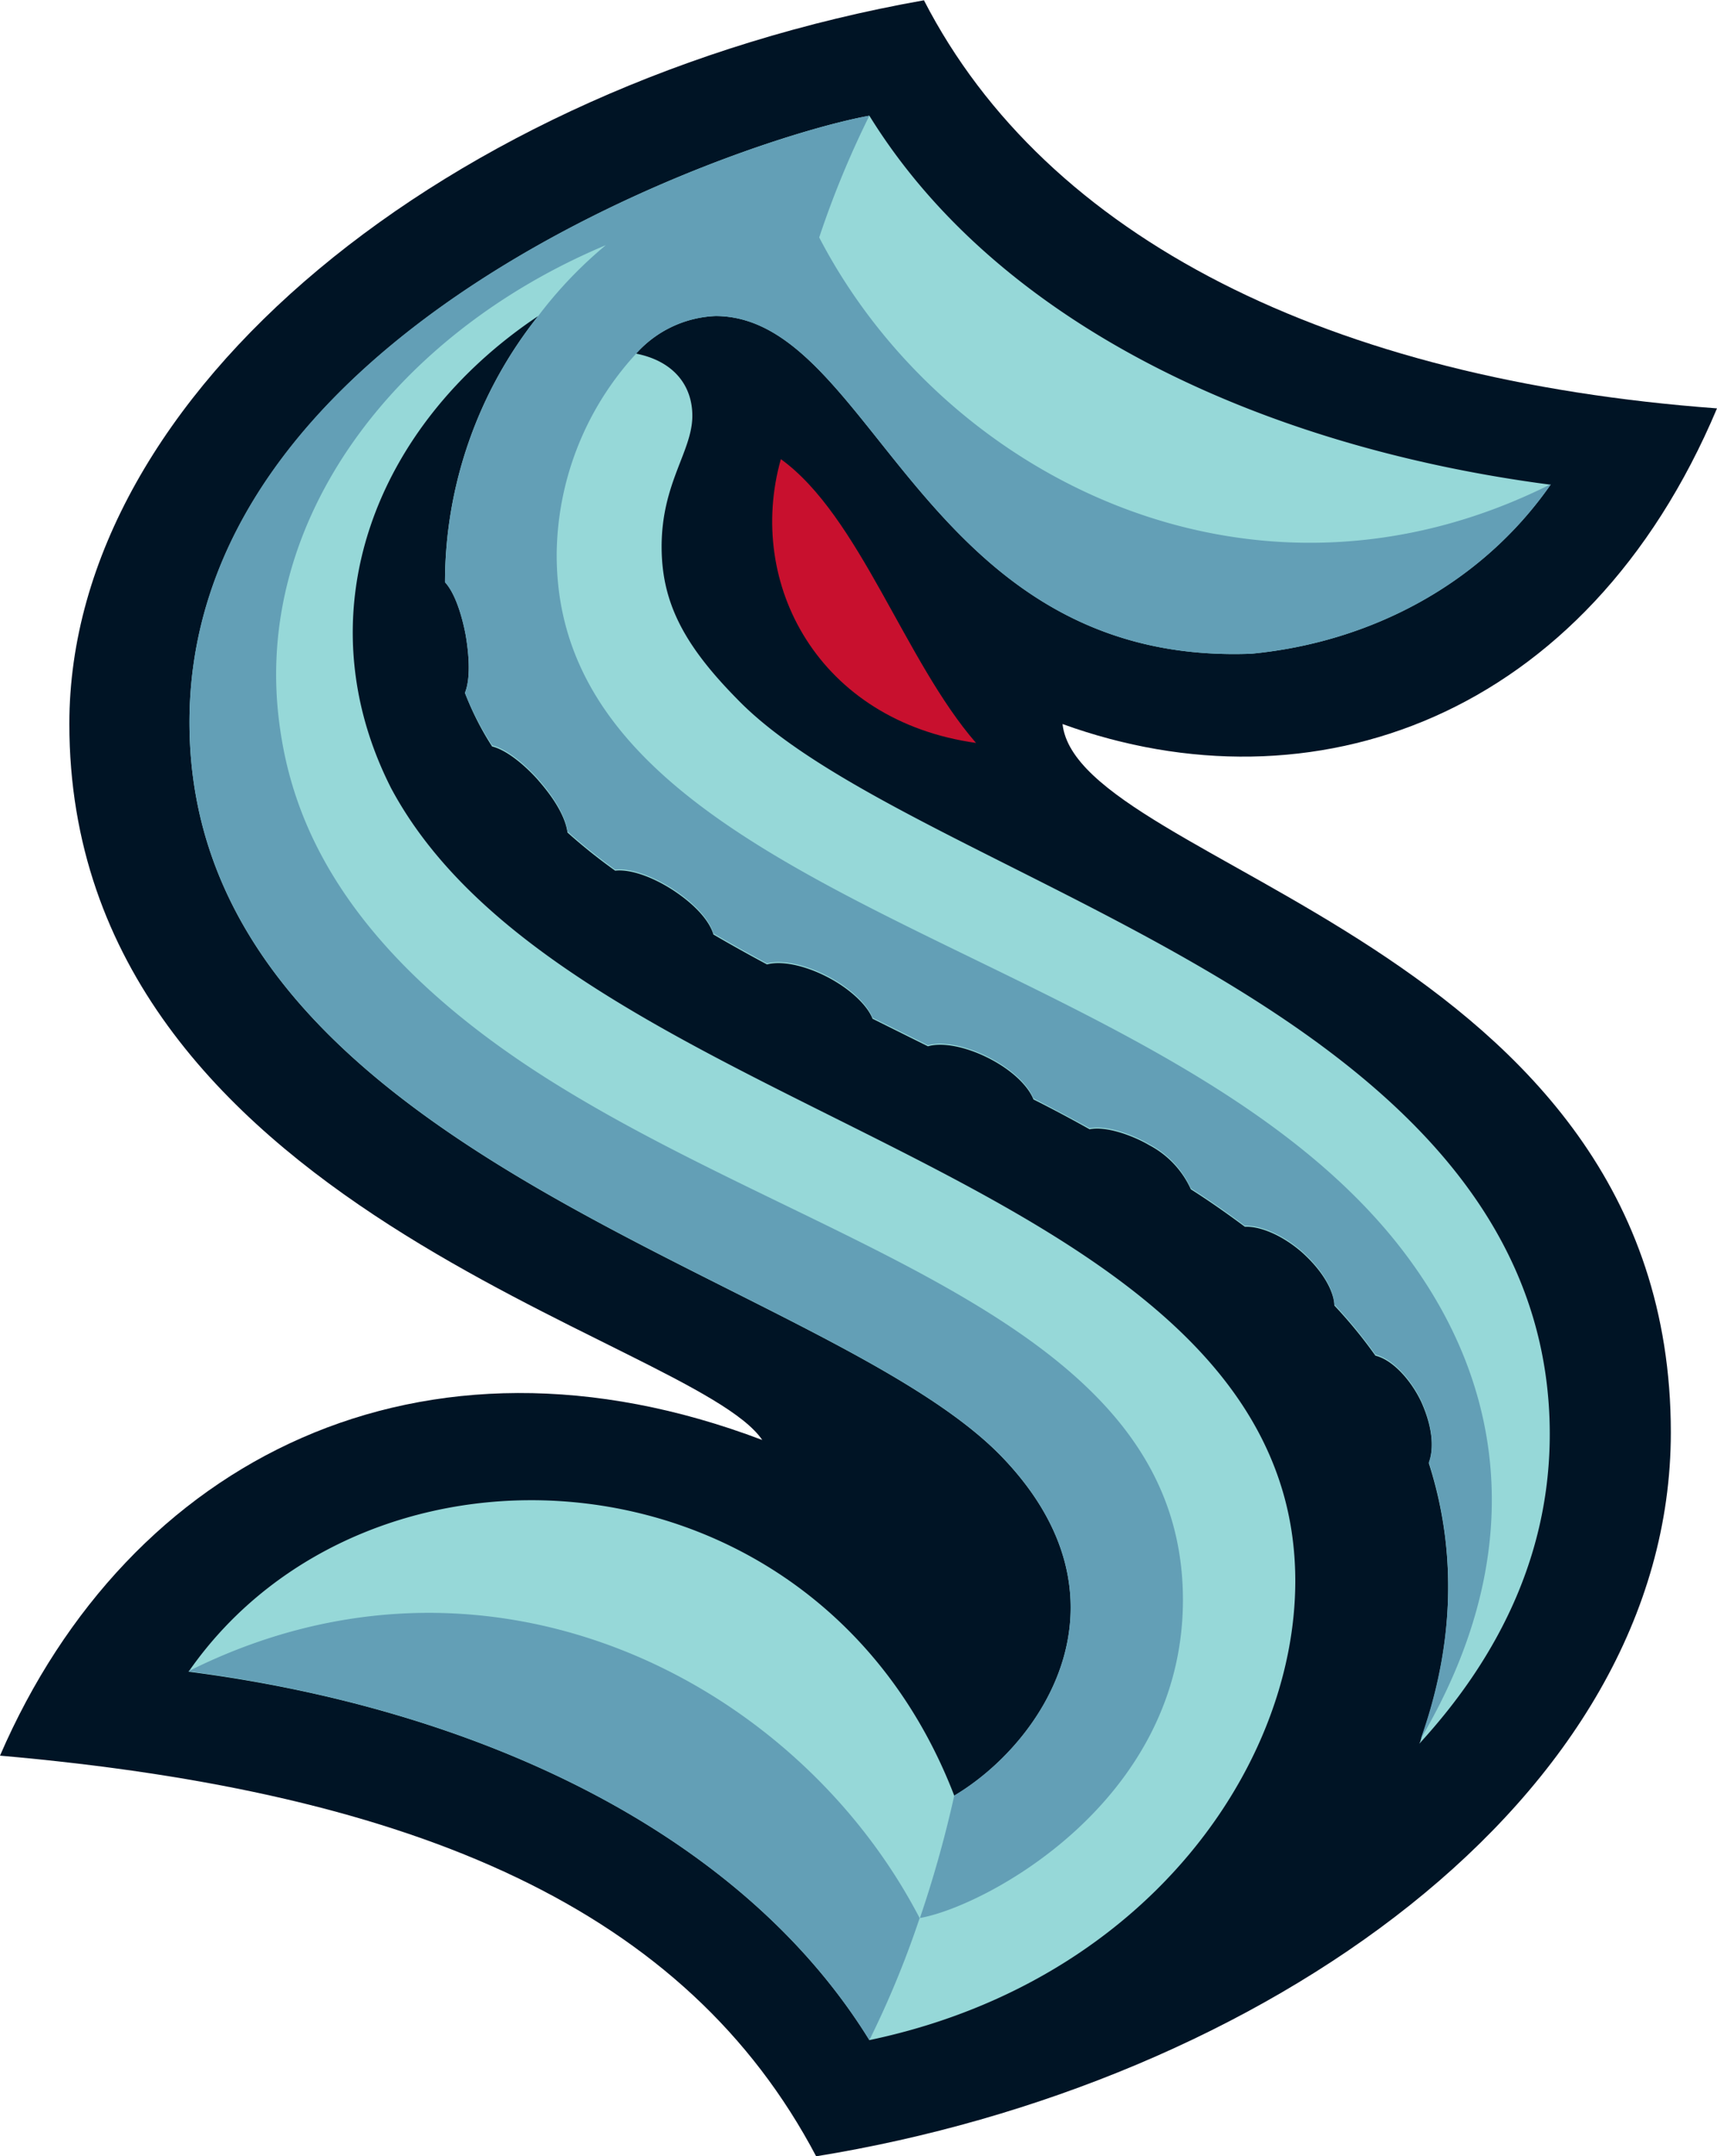
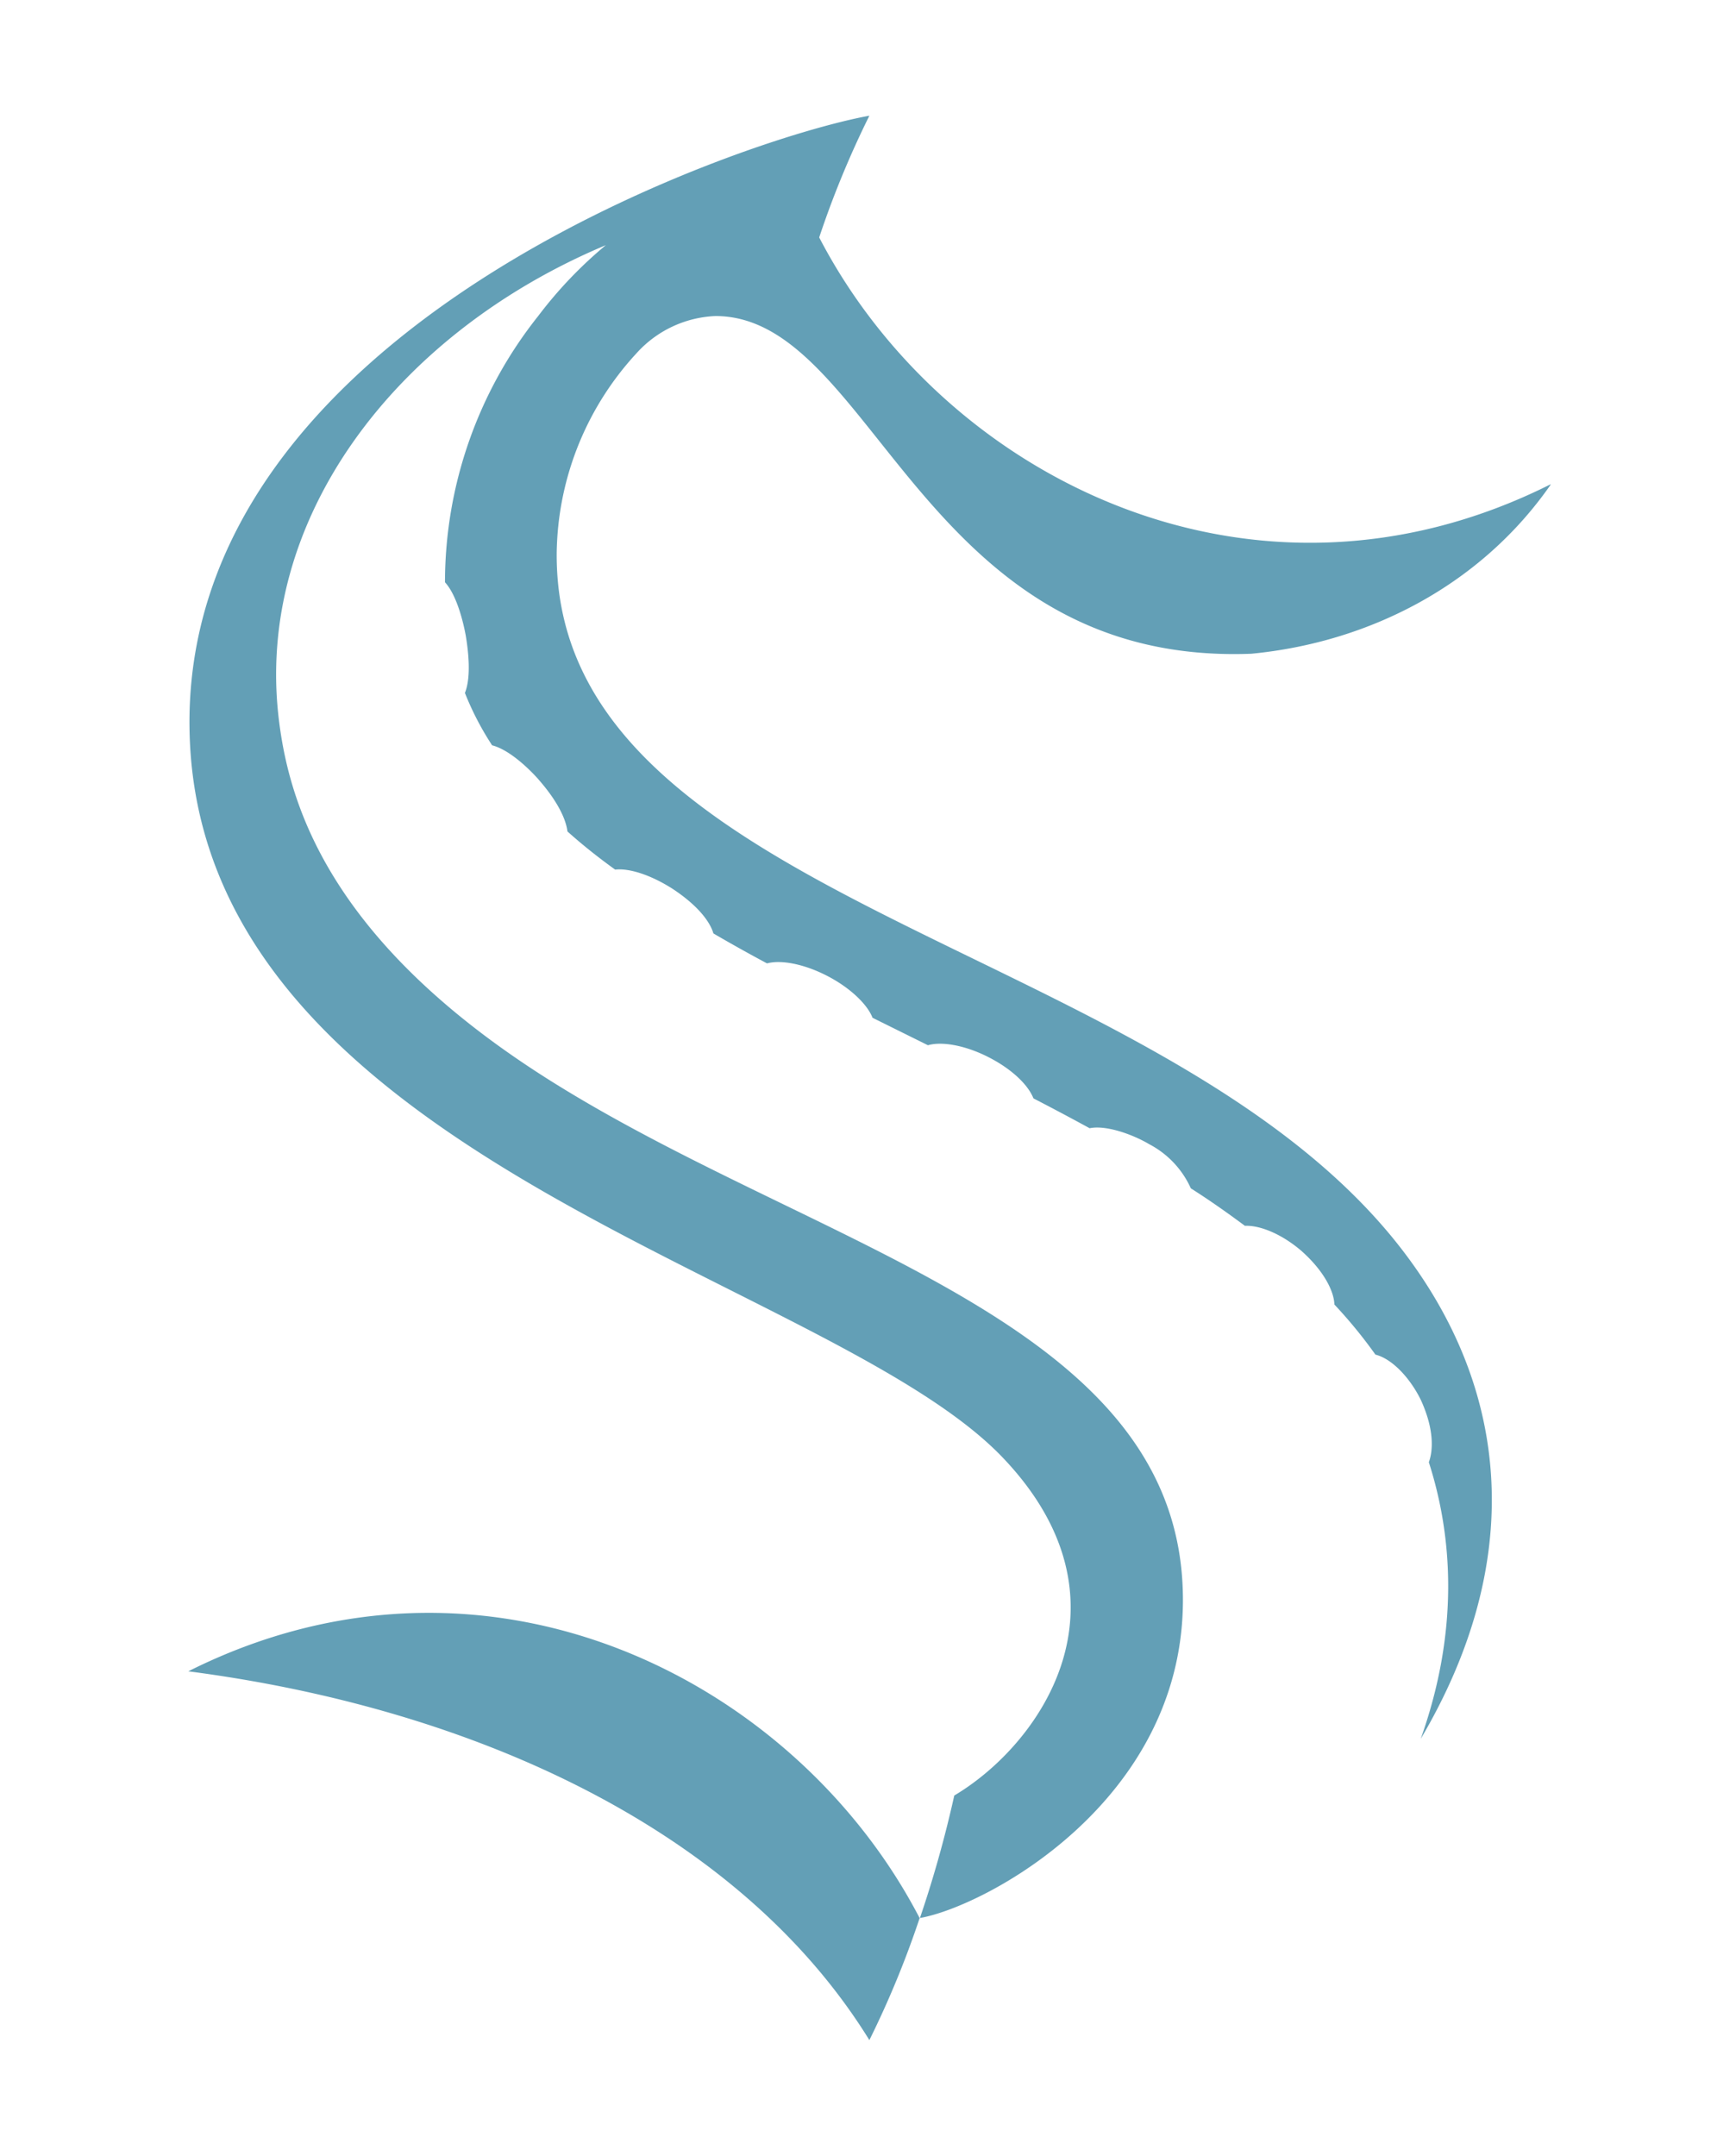
<svg xmlns="http://www.w3.org/2000/svg" width="180" height="226.01" viewBox="0 0 180 226.01">
-   <path d="M0 190.91c44 3.85 72 16.26 85.56 42 46.55-7.54 89.6-37.39 89.6-75.88 0-51.26-62.12-59.32-63.77-74.26 26.12 9.47 54.88-.49 68.61-33.09-40.58-3-70.29-17.8-83.14-42.78C47.09 15.73 7.27 48 7.27 82.75c0 50.83 65.33 64.29 72.64 75.07C44.26 144.3 13.51 159.7 0 190.91" style="fill:#001425" transform="translate(0 -6.87)" />
-   <path d="M77.25 80.12c-5.57-5.66-7.89-10.12-7.89-15.94 0-6.7 3.22-10 3.22-13.72 0-3.22-2-5.75-5.9-6.52A11.82 11.82 0 0 1 75 40c16.61 0 21.52 36.72 56.18 35.4 12.35-1.18 24-7.18 31.37-17.72-30.27-3.96-57.9-16.82-71.41-38.68-14 2.55-72.74 22.82-71.25 65.18 1.54 44.17 66.87 56.45 85.15 75.42 14.41 15 4.26 30-5 35.51-14.35-37.31-61.5-40-80.27-13C50 186 77.64 198.87 91.14 220.73c33.39-7 49.5-36.28 43.37-57.4-10.15-35-76-41.1-93.51-73.84C31.66 71.07 39.34 51.41 56.42 40a44.8 44.8 0 0 0-9.77 27.9c1.52 1.65 2.16 5.53 2.18 5.6.22 1.35.62 4.21-.09 6a30.3 30.3 0 0 0 2.85 5.62c2.28.57 4.86 3.55 4.9 3.62 2.52 2.89 2.91 4.71 3 5.4 1.55 1.39 3.22 2.73 5 4 1.47-.17 3.72.54 6 2 2.62 1.71 3.93 3.42 4.3 4.69 1.83 1.07 3.7 2.11 5.62 3.14 1.47-.4 3.89.06 6.31 1.31s4.22 3 4.75 4.38l5.81 2.89c1.46-.43 3.9 0 6.35 1.24s4.15 2.91 4.71 4.33c2 1 4 2.07 5.89 3.13 1.8-.37 4.67.73 6.24 1.66a9.77 9.77 0 0 1 4.37 4.63c2 1.27 3.85 2.58 5.67 3.93 1.53-.07 3.79.81 5.89 2.6 2.27 2 3.44 4.15 3.49 5.66a49 49 0 0 1 4.3 5.25c1.86.46 3.73 2.61 4.77 4.77 1.44 3.15 1.26 5.36.83 6.51 2.51 7.81 3.18 17.66-.85 29 0 .11-.09.25-.15.4 8.43-9.19 14.13-20.49 13.65-34.06-1.59-44.23-66.91-56.51-85.19-75.48" style="fill:#96d8d8" transform="translate(0 -6.87)" />
-   <path d="M102.32 84.75C94.86 76.17 90.09 60.94 81.86 55c-3.69 13.11 3.99 27.44 20.46 29.75" style="fill:#c8102e" transform="translate(0 -6.87)" />
  <path d="M96.41 207.94a100 100 0 0 1-5.27 12.79C77.64 198.86 50 186 19.74 182.07c31.26-15.68 63.66.82 76.67 25.87m66.14-150.3c-31.28 15.68-63.66-.82-76.67-25.88A99 99 0 0 1 91.14 19c-13.22 2.38-72.75 22.43-71.25 65.16 1.54 44.17 66.87 56.45 85.15 75.42 14.41 15 4.26 30-5 35.51a122 122 0 0 1-3.6 12.84c6.8-1.19 27.43-12.11 27.57-33.13.18-29-37.26-36.64-65.63-54.22C35 106.11 30.46 91.76 29.28 82.67c-2.79-21.37 12.3-40.9 34.23-50.1A44.6 44.6 0 0 0 56.42 40a44.85 44.85 0 0 0-9.77 27.91c1.52 1.65 2.16 5.52 2.18 5.6.22 1.35.62 4.21-.09 6A30.5 30.5 0 0 0 51.59 85c2.28.58 4.86 3.56 4.9 3.62 2.52 2.89 2.91 4.72 3 5.41 1.55 1.39 3.22 2.72 5 4 1.47-.17 3.72.55 6 2 2.62 1.72 3.93 3.42 4.3 4.69q2.74 1.6 5.62 3.14c1.47-.4 3.89.06 6.31 1.31s4.22 3 4.75 4.39l5.81 2.88c1.46-.42 3.9 0 6.35 1.25s4.15 2.9 4.71 4.32q3 1.55 5.89 3.13c1.8-.37 4.67.73 6.24 1.67a9.73 9.73 0 0 1 4.37 4.63c2 1.27 3.85 2.58 5.67 3.93 1.53-.07 3.79.81 5.89 2.6 2.27 2 3.44 4.15 3.49 5.65a50 50 0 0 1 4.3 5.25c1.86.47 3.73 2.62 4.77 4.77 1.44 3.15 1.26 5.36.83 6.51 2.51 7.82 3.18 17.67-.85 29 10.78-18.26 9.74-36.4-2.3-51.72-25.18-32-88.52-35.86-88.28-72.58a31.46 31.46 0 0 1 8.37-20.95A11.78 11.78 0 0 1 75 40c16.61 0 21.52 36.72 56.18 35.4 12.37-1.19 24.05-7.19 31.38-17.72Z" style="fill:#639fb6" transform="translate(0 -6.87)" />
</svg>